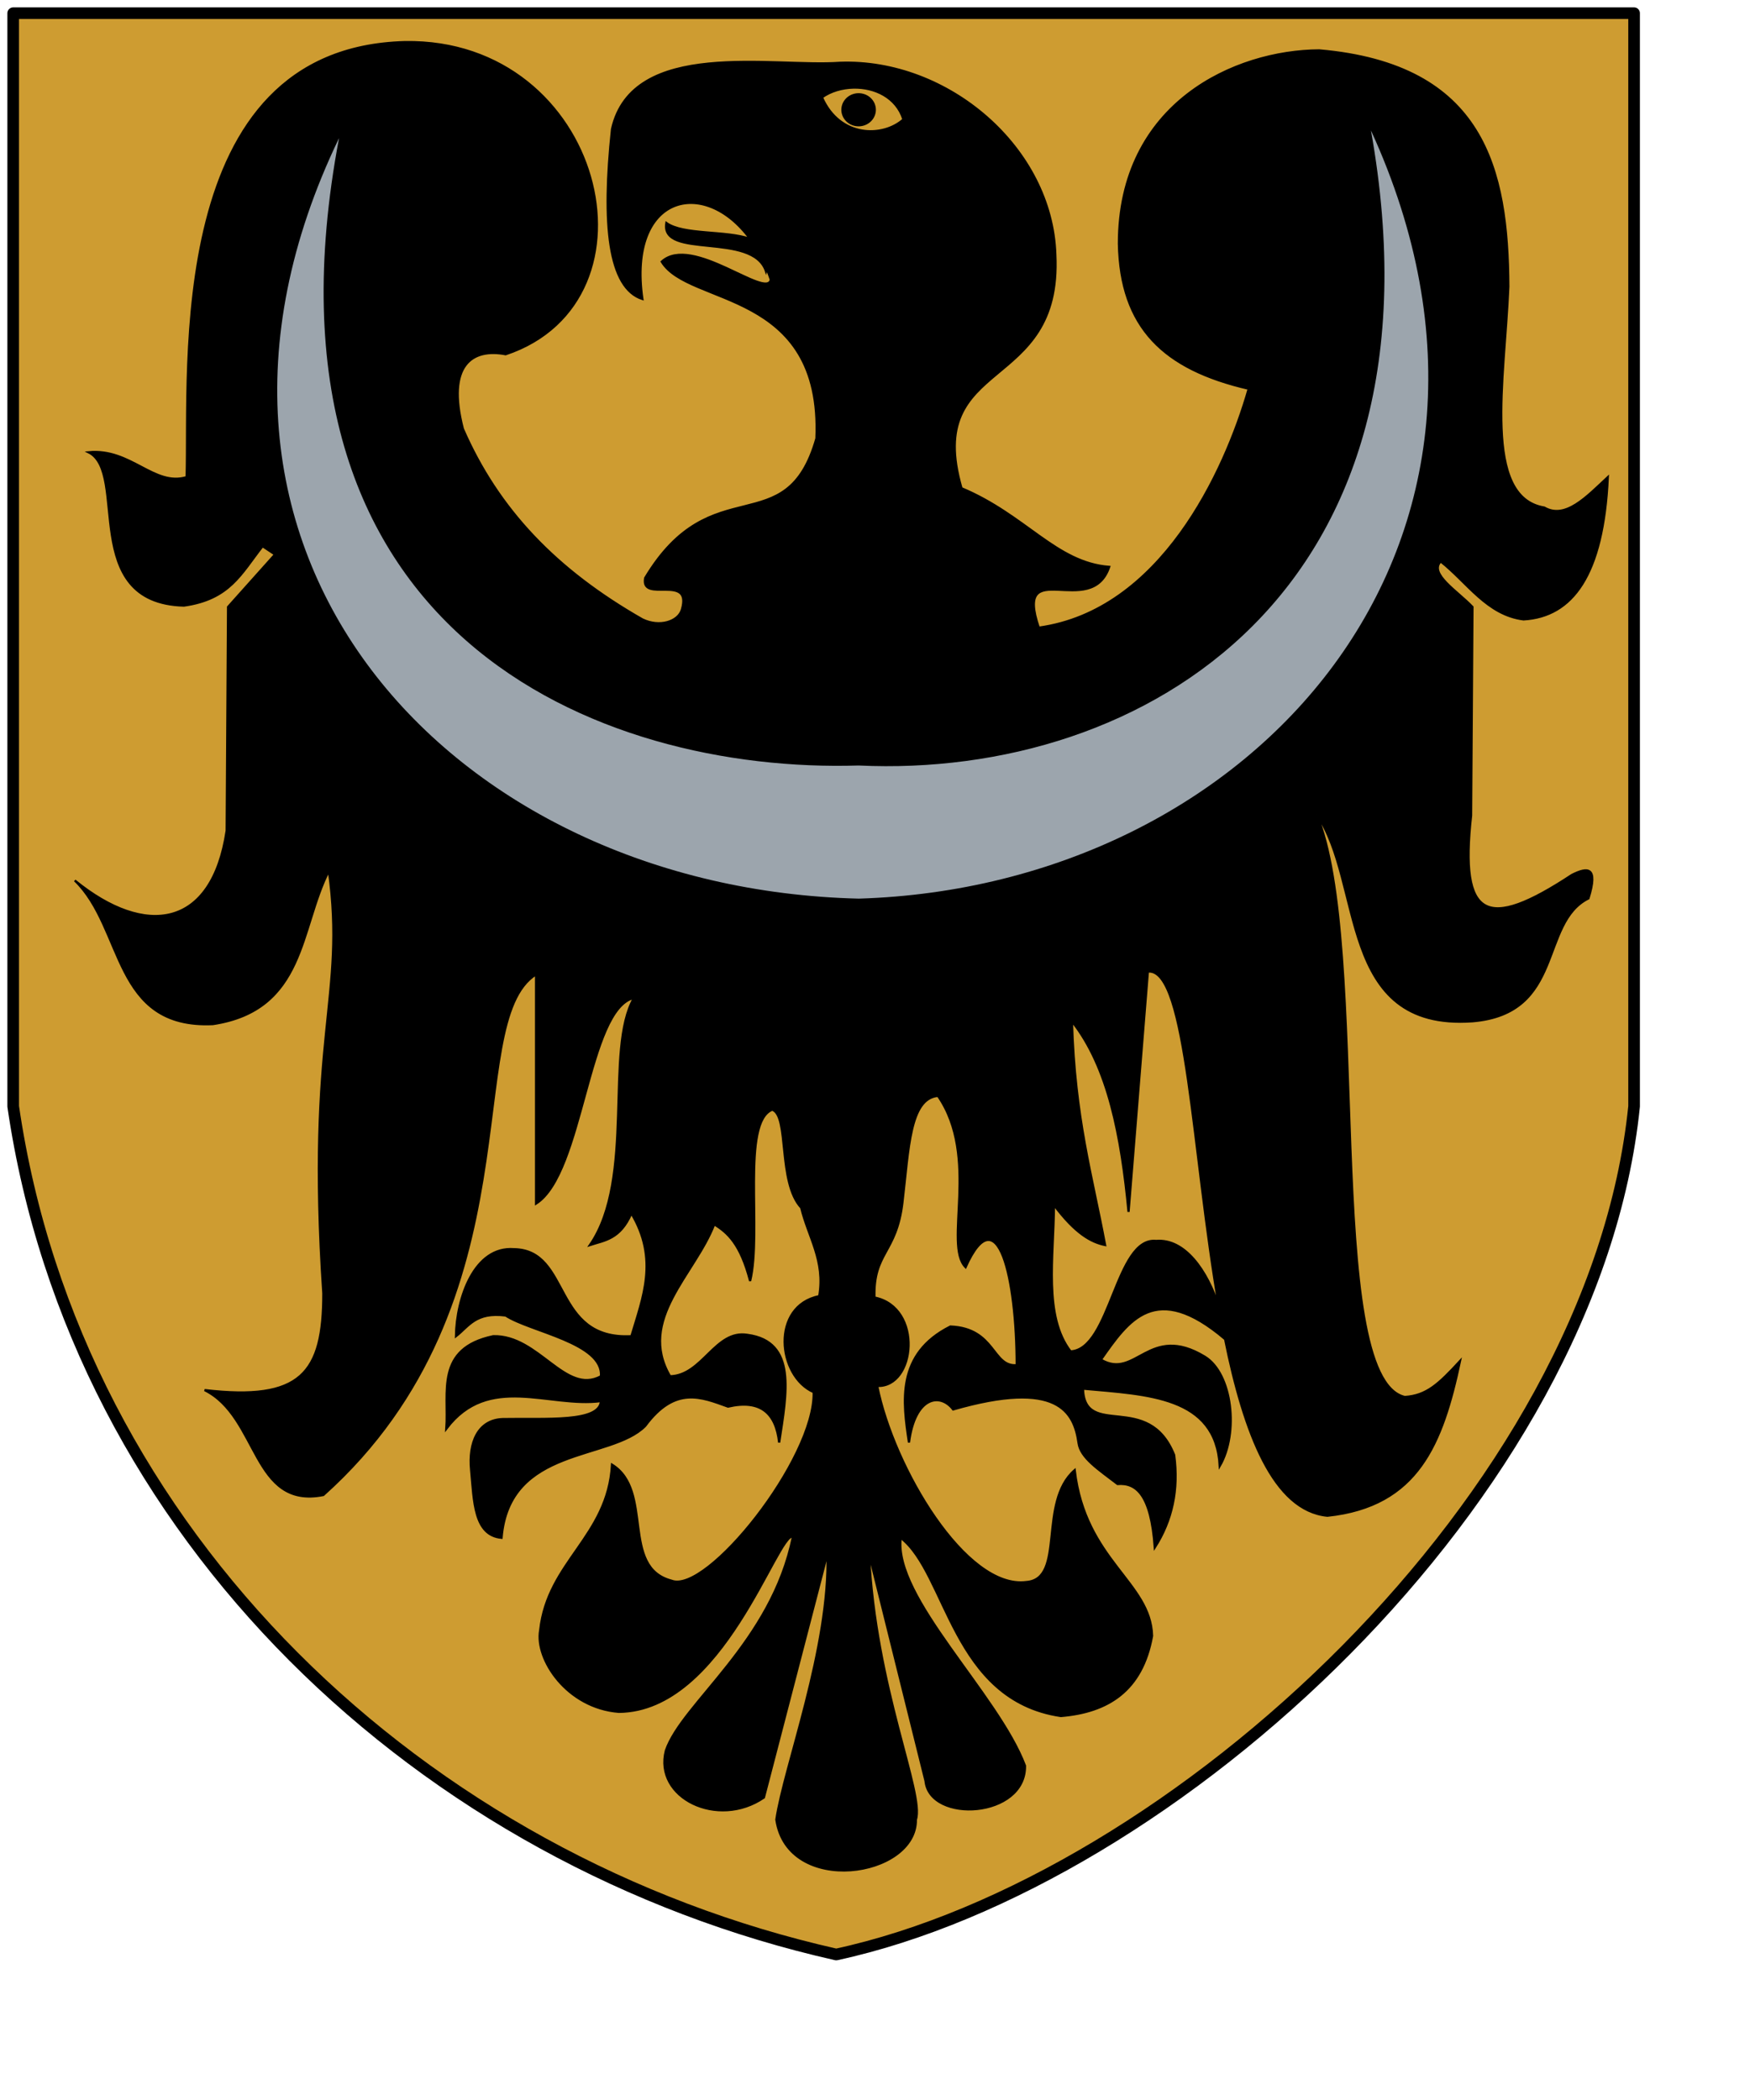
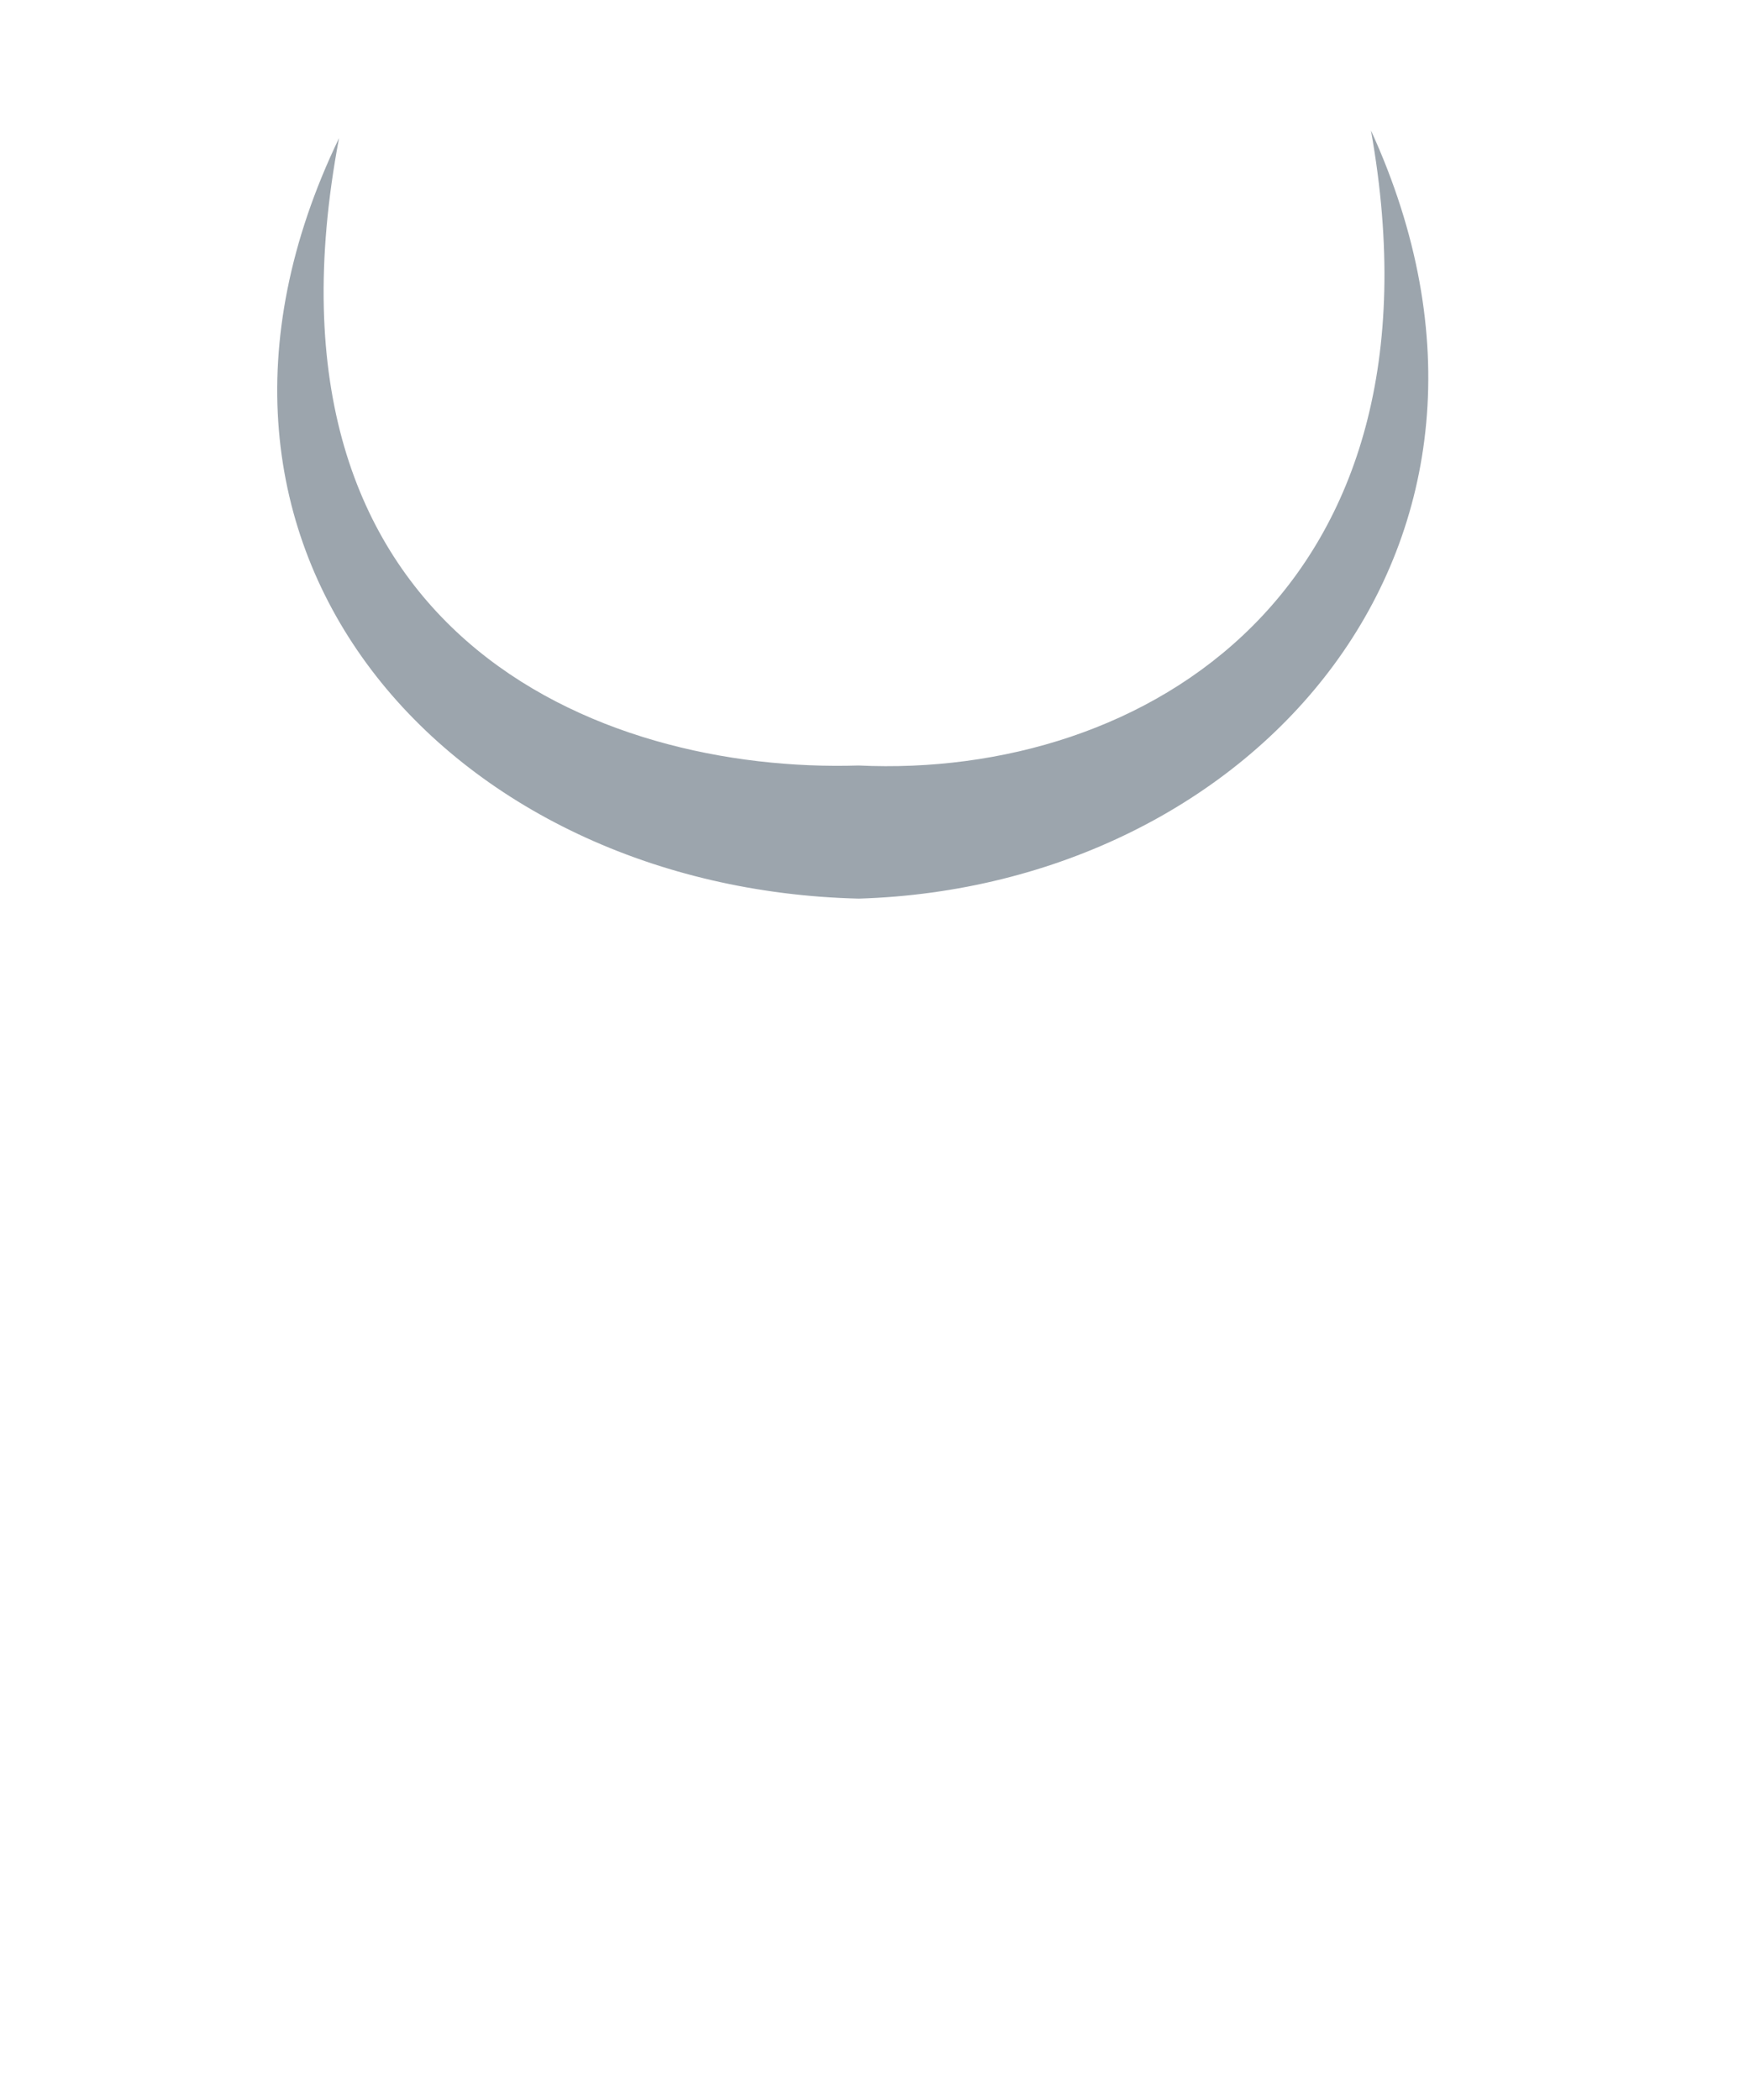
<svg xmlns="http://www.w3.org/2000/svg" xmlns:ns1="http://inkscape.sourceforge.net/DTD/sodipodi-0.dtd" xmlns:ns2="http://www.inkscape.org/namespaces/inkscape" id="svg2" ns1:version="0.32" ns2:version="0.42+devel" width="600pt" height="720pt" ns1:docbase="D:\Inkscape-rysunki\nowe" ns1:docname="POL_powiat_wrocławski_COA.svg" version="1.0">
  <defs id="defs5" />
  <ns1:namedview ns2:window-height="683" ns2:window-width="751" ns2:pageshadow="2" ns2:pageopacity="0.0" borderopacity="1.0" bordercolor="#666666" pagecolor="#ffffff" id="base" ns2:zoom="0.56506694" ns2:cx="466.48209" ns2:cy="464.47524" ns2:window-x="1" ns2:window-y="-7" ns2:current-layer="svg2" />
  <g id="g2220" transform="translate(1,0)">
-     <path ns1:nodetypes="cccccc" id="rect1312" d="M 5.032,6.032 L 746.015,6.032 L 746.015,505.765 C 727.776,684.365 535.135,860.153 381.267,893.488 C 192.898,851.036 33.671,702.175 5.032,505.765 L 5.032,6.032 z " style="fill:#ce9c31;fill-opacity:1;fill-rule:evenodd;stroke:#000000;stroke-width:5.315;stroke-linecap:round;stroke-linejoin:round;stroke-miterlimit:4;stroke-dasharray:none;stroke-dashoffset:0;stroke-opacity:1" />
-     <path id="path2194" d="M 184.062,19.25 C 74.105,22.203 85.795,167.881 84.312,218.125 C 69.37,222.638 58.862,204.881 39.5,206.75 C 58.052,215.97 34.876,275.56 83.062,276.844 C 104.062,273.918 109.202,262.187 119.031,249.688 L 124.719,253.469 L 103.25,277.469 L 102.625,379.75 C 95.962,424.494 65.518,428.865 33.188,402.5 C 55.885,424.399 50.296,470.279 96.312,468.156 C 138.766,461.747 135.87,424.299 149.344,398.062 C 157.341,456.314 138.815,472.554 146.812,591.25 C 146.833,627.876 136.619,640.618 92.531,635.469 C 117.354,647.788 114.17,689.919 146.812,683.438 C 246.147,594.415 208.986,467.512 244.062,445.406 L 244.062,550.219 C 265.779,536.329 267.546,461.084 288.875,456.156 C 275.195,479.622 289.771,538.659 268.688,569.156 C 275.444,566.972 282.48,566.507 287.625,554.656 C 300.205,575.674 292.901,593.073 287.625,610.844 C 251.238,612.746 260.243,571.459 233.969,571.062 C 215.93,569.649 207.691,593.208 207.438,610.844 C 213.299,606.315 216.425,599.608 230.156,601.375 C 241.366,608.752 274.933,613.844 273.719,629.156 C 257.303,638.001 245.304,610.272 224.469,610.844 C 197.896,616.449 204.242,636.424 203.031,653.125 C 222.333,627.568 249.932,643.632 273.719,640.5 C 273.166,650.431 248.586,648.352 228.906,648.719 C 217.475,649.046 213.121,659.531 214.375,672.062 C 215.695,686.158 215.613,701.874 228.281,703 C 231.762,660.92 278.155,667.812 293.938,651.875 C 307.68,633.321 319.706,638.682 331.812,643.031 C 346.741,639.576 353.718,646.069 355.188,659.438 C 358.618,636.819 363.381,613.221 340.656,610.219 C 325.952,607.776 320.16,628.871 305.312,629.156 C 290.15,603.269 316.733,582.583 325.5,559.688 C 331.583,563.43 337.482,568.584 341.906,585.594 C 347.381,563.213 337.742,512.898 352.031,507.281 C 359.916,510.023 354.457,540.442 365.281,552.125 C 368.425,565.39 376.326,576.281 373.5,592.531 C 351.301,596.966 354.401,629.194 370.969,636.406 C 371.717,666.897 322.035,729.032 305.938,722.594 C 282.485,716.438 297.971,681.402 278.781,669.562 C 276.891,702.611 249.328,713.769 245.938,745.312 C 243.553,758.423 258.161,780.748 281.938,782.562 C 329.591,782.129 354.26,700.68 361.5,702.375 C 351.79,750.848 310.893,778.487 303.406,800.25 C 297.813,821.898 327.17,836.17 348.219,821.719 L 377.281,709.969 C 378.528,753.296 357.481,807.42 353.906,831.812 C 359.038,867.026 418.024,858.318 417.688,831.812 C 421.662,820.003 399.131,771.597 396.219,709.969 L 422.094,814.125 C 424.012,833.638 468.006,831.144 467.562,807.188 C 455.077,774.194 407.329,730.271 410.75,703 C 431.834,719.22 434.182,777.108 483.969,784.469 C 505.31,782.694 521.106,773.126 525.656,747.844 C 525.089,723.25 495.135,713.477 490.281,672.062 C 473.349,686.781 486.302,721.878 468.188,723.219 C 440.597,726.817 407.436,670.953 400,633.562 C 417.586,634.404 421.094,597.612 398.75,593.156 C 398.189,572.383 408.774,573.103 411.531,549.75 C 414.466,524.899 414.849,502.12 427.781,500.969 C 447.143,528.959 430.249,569.048 440.406,579.281 C 455.186,546.436 463.728,584.51 463.781,624.094 C 452.499,625.009 454.174,607.254 433.469,606.406 C 408.566,618.915 411.755,640.975 414.531,659.438 C 417.258,638.366 428.76,636.508 434.719,644.312 C 482.673,630.499 490.075,645.494 492.062,659.719 C 493.007,666.476 501.233,671.753 509.875,678.406 C 518.316,677.743 525.156,683.012 526.906,707.438 C 534.862,695.007 537.896,680.923 535.75,665.125 C 523.946,635.597 494.837,658.125 494.062,634.812 C 523.477,637.514 554.908,638.126 556.594,670.188 C 565.393,655.059 562.343,627.849 549.719,620.188 C 524.225,604.715 518.273,631.018 502.281,621.562 C 514.87,603.642 527.171,585.109 559.031,612.156 C 558.084,607.481 557.189,602.707 556.344,597.875 C 557.885,602.738 559.059,607.789 559.75,612.719 C 559.52,612.52 559.259,612.35 559.031,612.156 C 567.782,655.355 581.231,690.529 605.812,692.906 C 647.292,688.506 658.346,659.975 666.438,622.188 C 656.546,632.92 651.079,637.979 641.188,638.625 C 603.45,629.861 625.99,431.32 600.781,372.188 C 622.64,403.277 609.811,471.271 672.125,466.875 C 714.462,463.333 702.547,421.961 725.156,410.688 C 729.755,395.915 724.656,396.416 717.594,399.969 C 678.477,425.768 666.249,420.275 671.5,372.812 L 672.125,277.469 C 665.339,270.281 652.109,262.311 657.594,256.656 C 669.766,266.254 678.793,281.065 695.469,283.156 C 717.719,281.874 731.934,263.14 734,218.125 C 724.319,227.156 714.618,237.637 704.938,232.031 C 676.527,227.334 686.752,173.833 688.531,131 C 688.223,77.359 677.516,29.57 602.031,23.031 C 563.917,23.231 510.482,46.836 510.5,111.438 C 511.279,149.665 530.825,168.702 569.844,177.719 C 558.826,216.188 529.474,279.272 473.875,286.938 C 462.436,253.159 497.791,283.68 506.062,259.156 C 481.66,257.241 468.098,235.609 438.531,223.188 C 420.98,162.535 484.532,180.31 481.438,116.469 C 479.903,67.61 432.295,26.91 382.969,28.719 C 352.319,30.935 288.088,17.375 278.781,59.031 C 274.122,102.722 277.139,131.669 292.656,136.688 C 285.829,89.105 320.907,80.515 341.906,109.219 C 330.797,105.294 311.339,107.53 303.625,101.938 C 300.775,118.779 343.133,105.623 349.188,124.062 C 349.311,123.651 349.405,123.235 349.5,122.844 C 350.169,124.445 350.783,126.116 351.375,127.844 C 349.485,137.115 315.311,106.972 301.5,119.625 C 313.881,140.075 375.189,131.806 372.219,200.438 C 358.37,249.022 324.47,213.313 293.938,264.219 C 291.695,276.023 315.513,261.92 310.75,278.594 C 309.146,284.209 300.494,286.961 292.656,283.156 C 253.241,260.668 226.719,233.006 210.594,196.031 C 203.03,166.743 214.882,159.034 230.156,161.938 C 303.882,137.232 274.556,17.746 184.062,19.25 z M 389.219,40.031 C 398.847,39.85 408.782,44.399 412,54.594 C 402.762,62.917 382.961,63.18 374.75,44.5 C 378.691,41.68 383.909,40.131 389.219,40.031 z M 524.094,444.125 C 541.676,443.156 543.967,526.974 556.281,597.594 C 550.863,580.696 540.588,566.191 527.531,567.281 C 508.866,565.372 506.791,616.954 488.406,617.781 C 475.995,601.652 480.657,574.827 480.812,550.844 C 490.569,563.842 497.775,567.864 504.188,569.156 C 498.254,537.416 490.302,511.05 489.031,466.875 C 505.661,487.916 511.632,519.603 514.906,554 L 523.75,444.156 C 523.869,444.142 523.976,444.131 524.094,444.125 z " style="fill:#000000;fill-opacity:1;fill-rule:evenodd;stroke:#000000;stroke-width:1px;stroke-linecap:butt;stroke-linejoin:miter;stroke-opacity:1" />
    <path ns1:nodetypes="ccccc" id="path2188" d="M 153.996,63.125 C 111.074,290.059 273.225,353.623 391.51,349.94 C 521.691,356.112 663.38,270.636 625.721,59.63 C 712.184,248.548 571.965,405.305 391.606,410.803 C 205.467,406.345 62.848,252.476 153.996,63.125 z " style="fill:#9ca5ad;fill-opacity:1;fill-rule:evenodd;stroke:none;stroke-width:1px;stroke-linecap:butt;stroke-linejoin:miter;stroke-opacity:1" />
-     <path transform="matrix(0.862,0,0,0.857,746.077,8.252)" d="M -402.178 48.922 A 9.155 8.839 0 1 1  -420.488,48.922 A 9.155 8.839 0 1 1  -402.178 48.922 z" ns1:ry="8.8390846" ns1:rx="9.1547661" ns1:cy="48.922466" ns1:cx="-411.3331" id="path2190" style="opacity:1;fill:#000000;fill-opacity:1;fill-rule:evenodd;stroke:none;stroke-width:3.543;stroke-linecap:round;stroke-linejoin:round;stroke-miterlimit:4;stroke-dasharray:none;stroke-dashoffset:0;stroke-opacity:1" ns1:type="arc" />
  </g>
</svg>